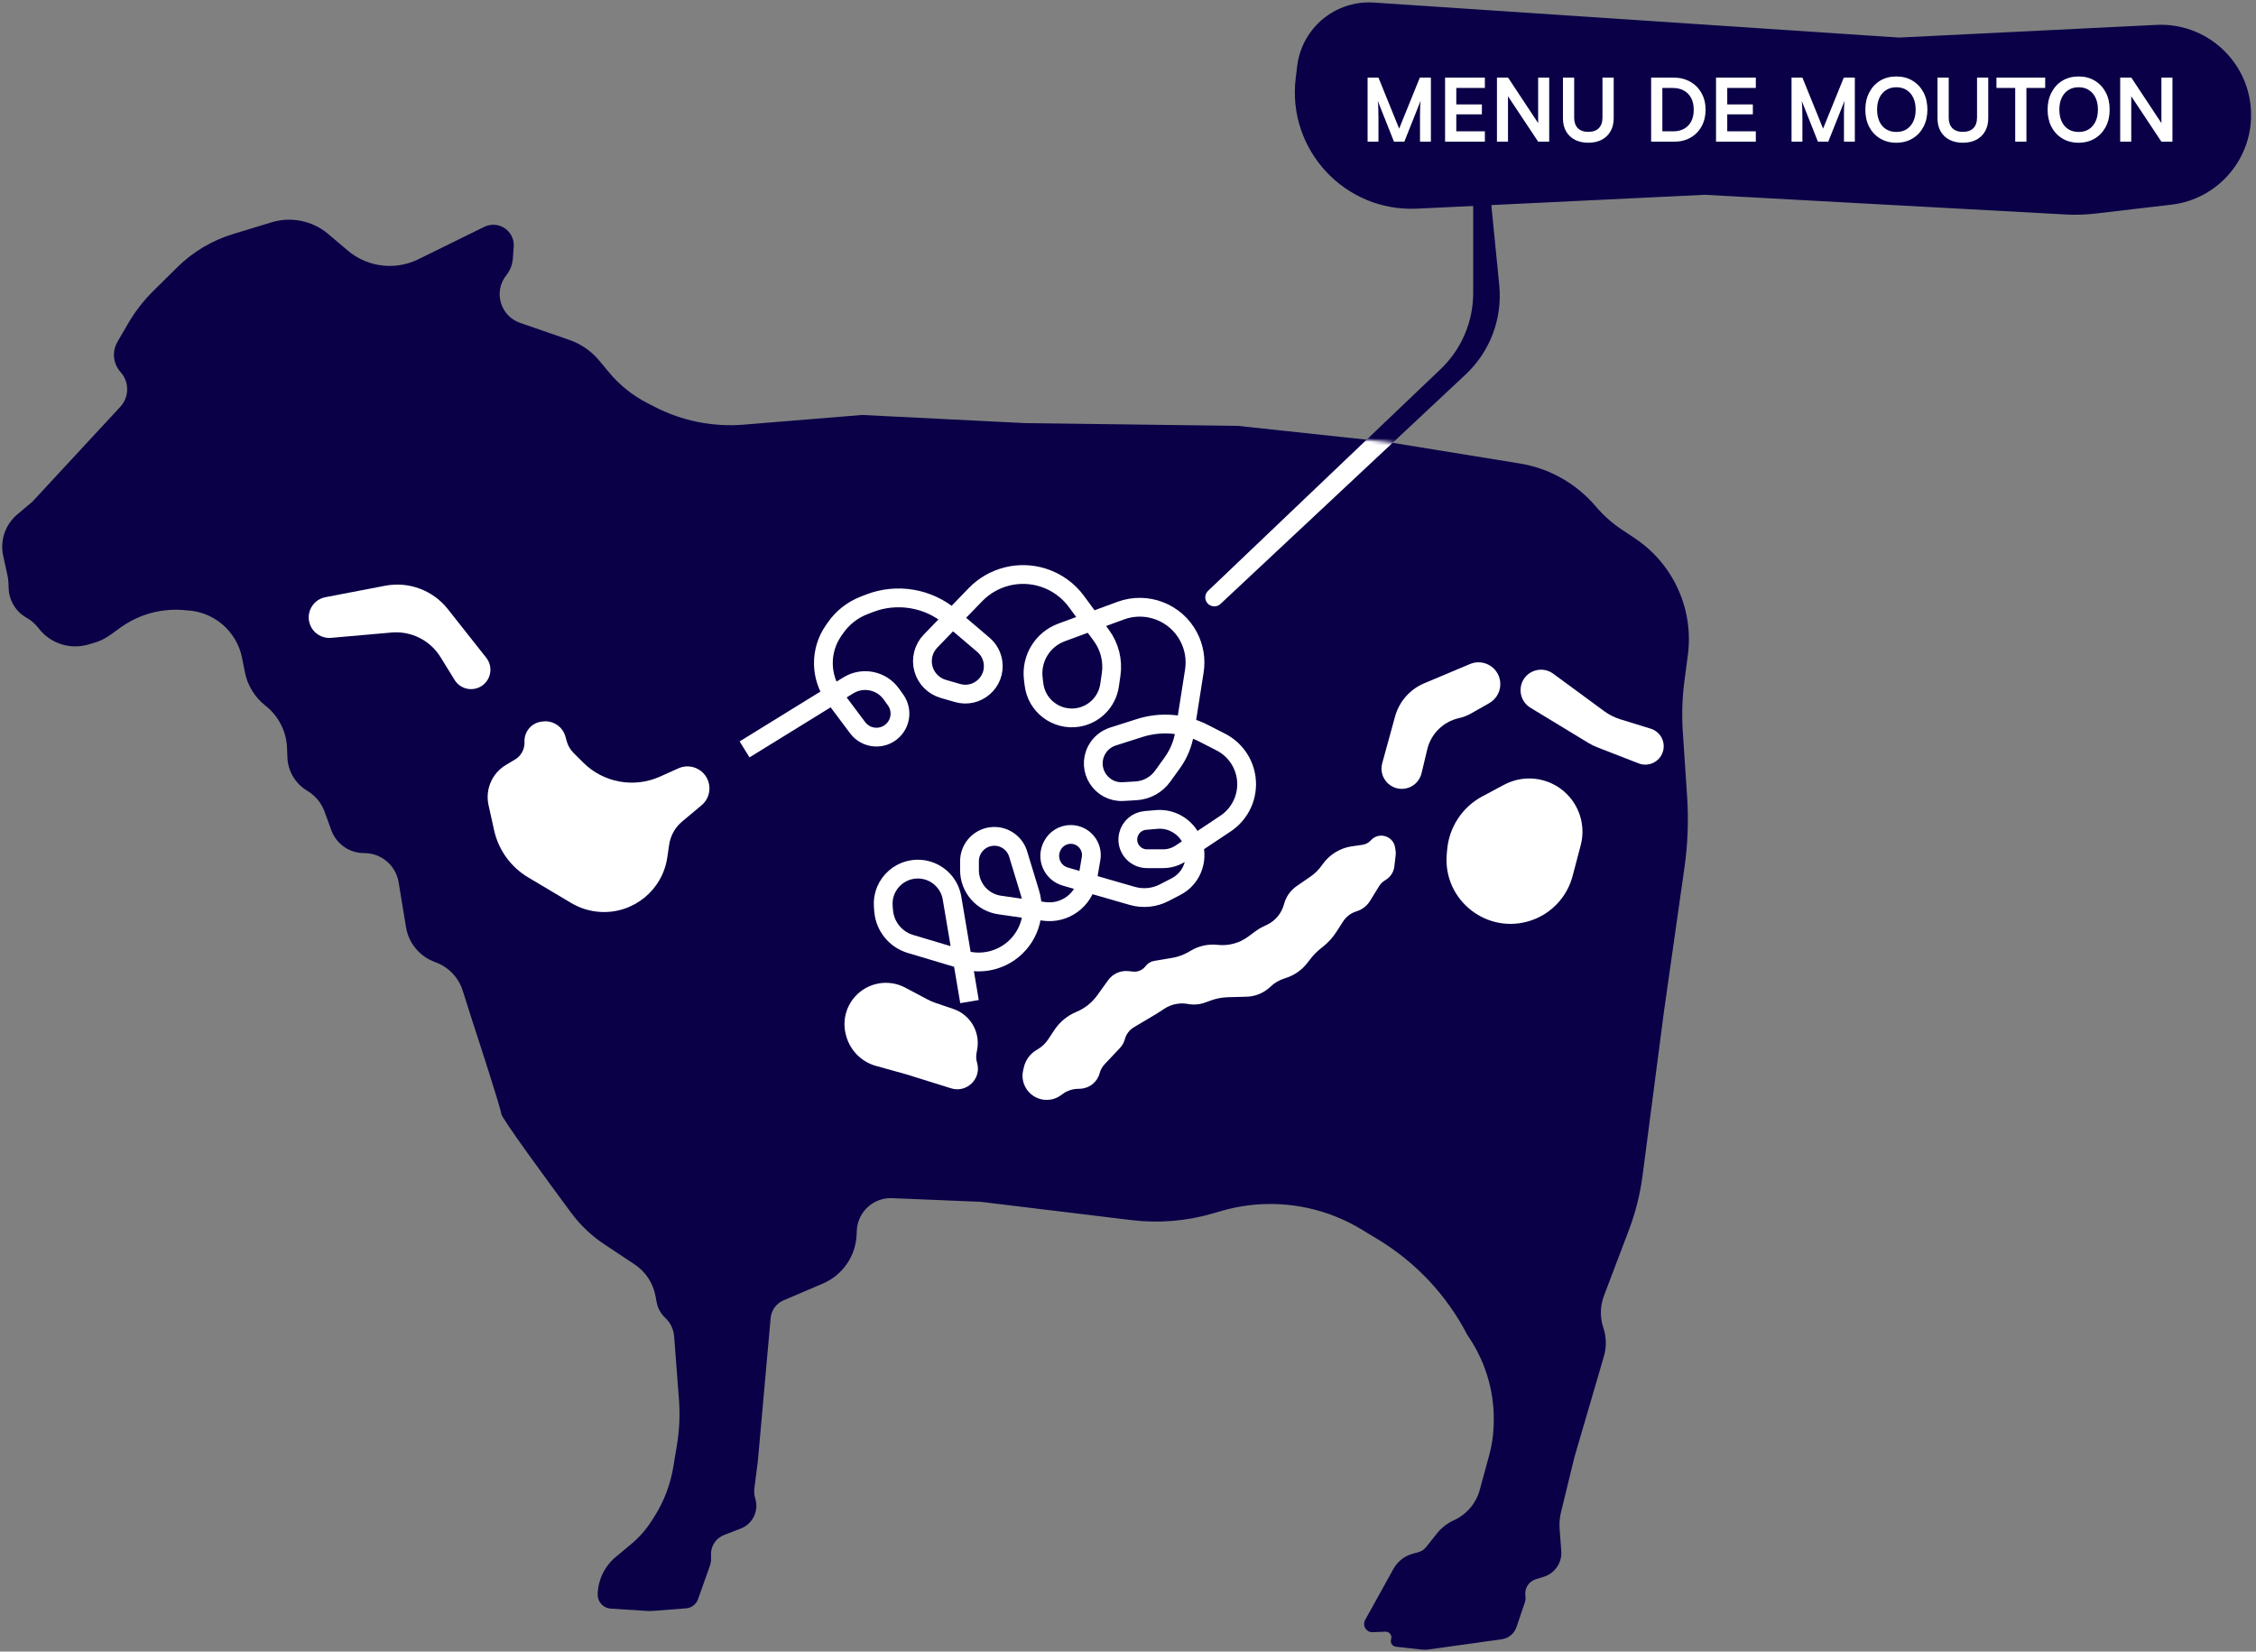
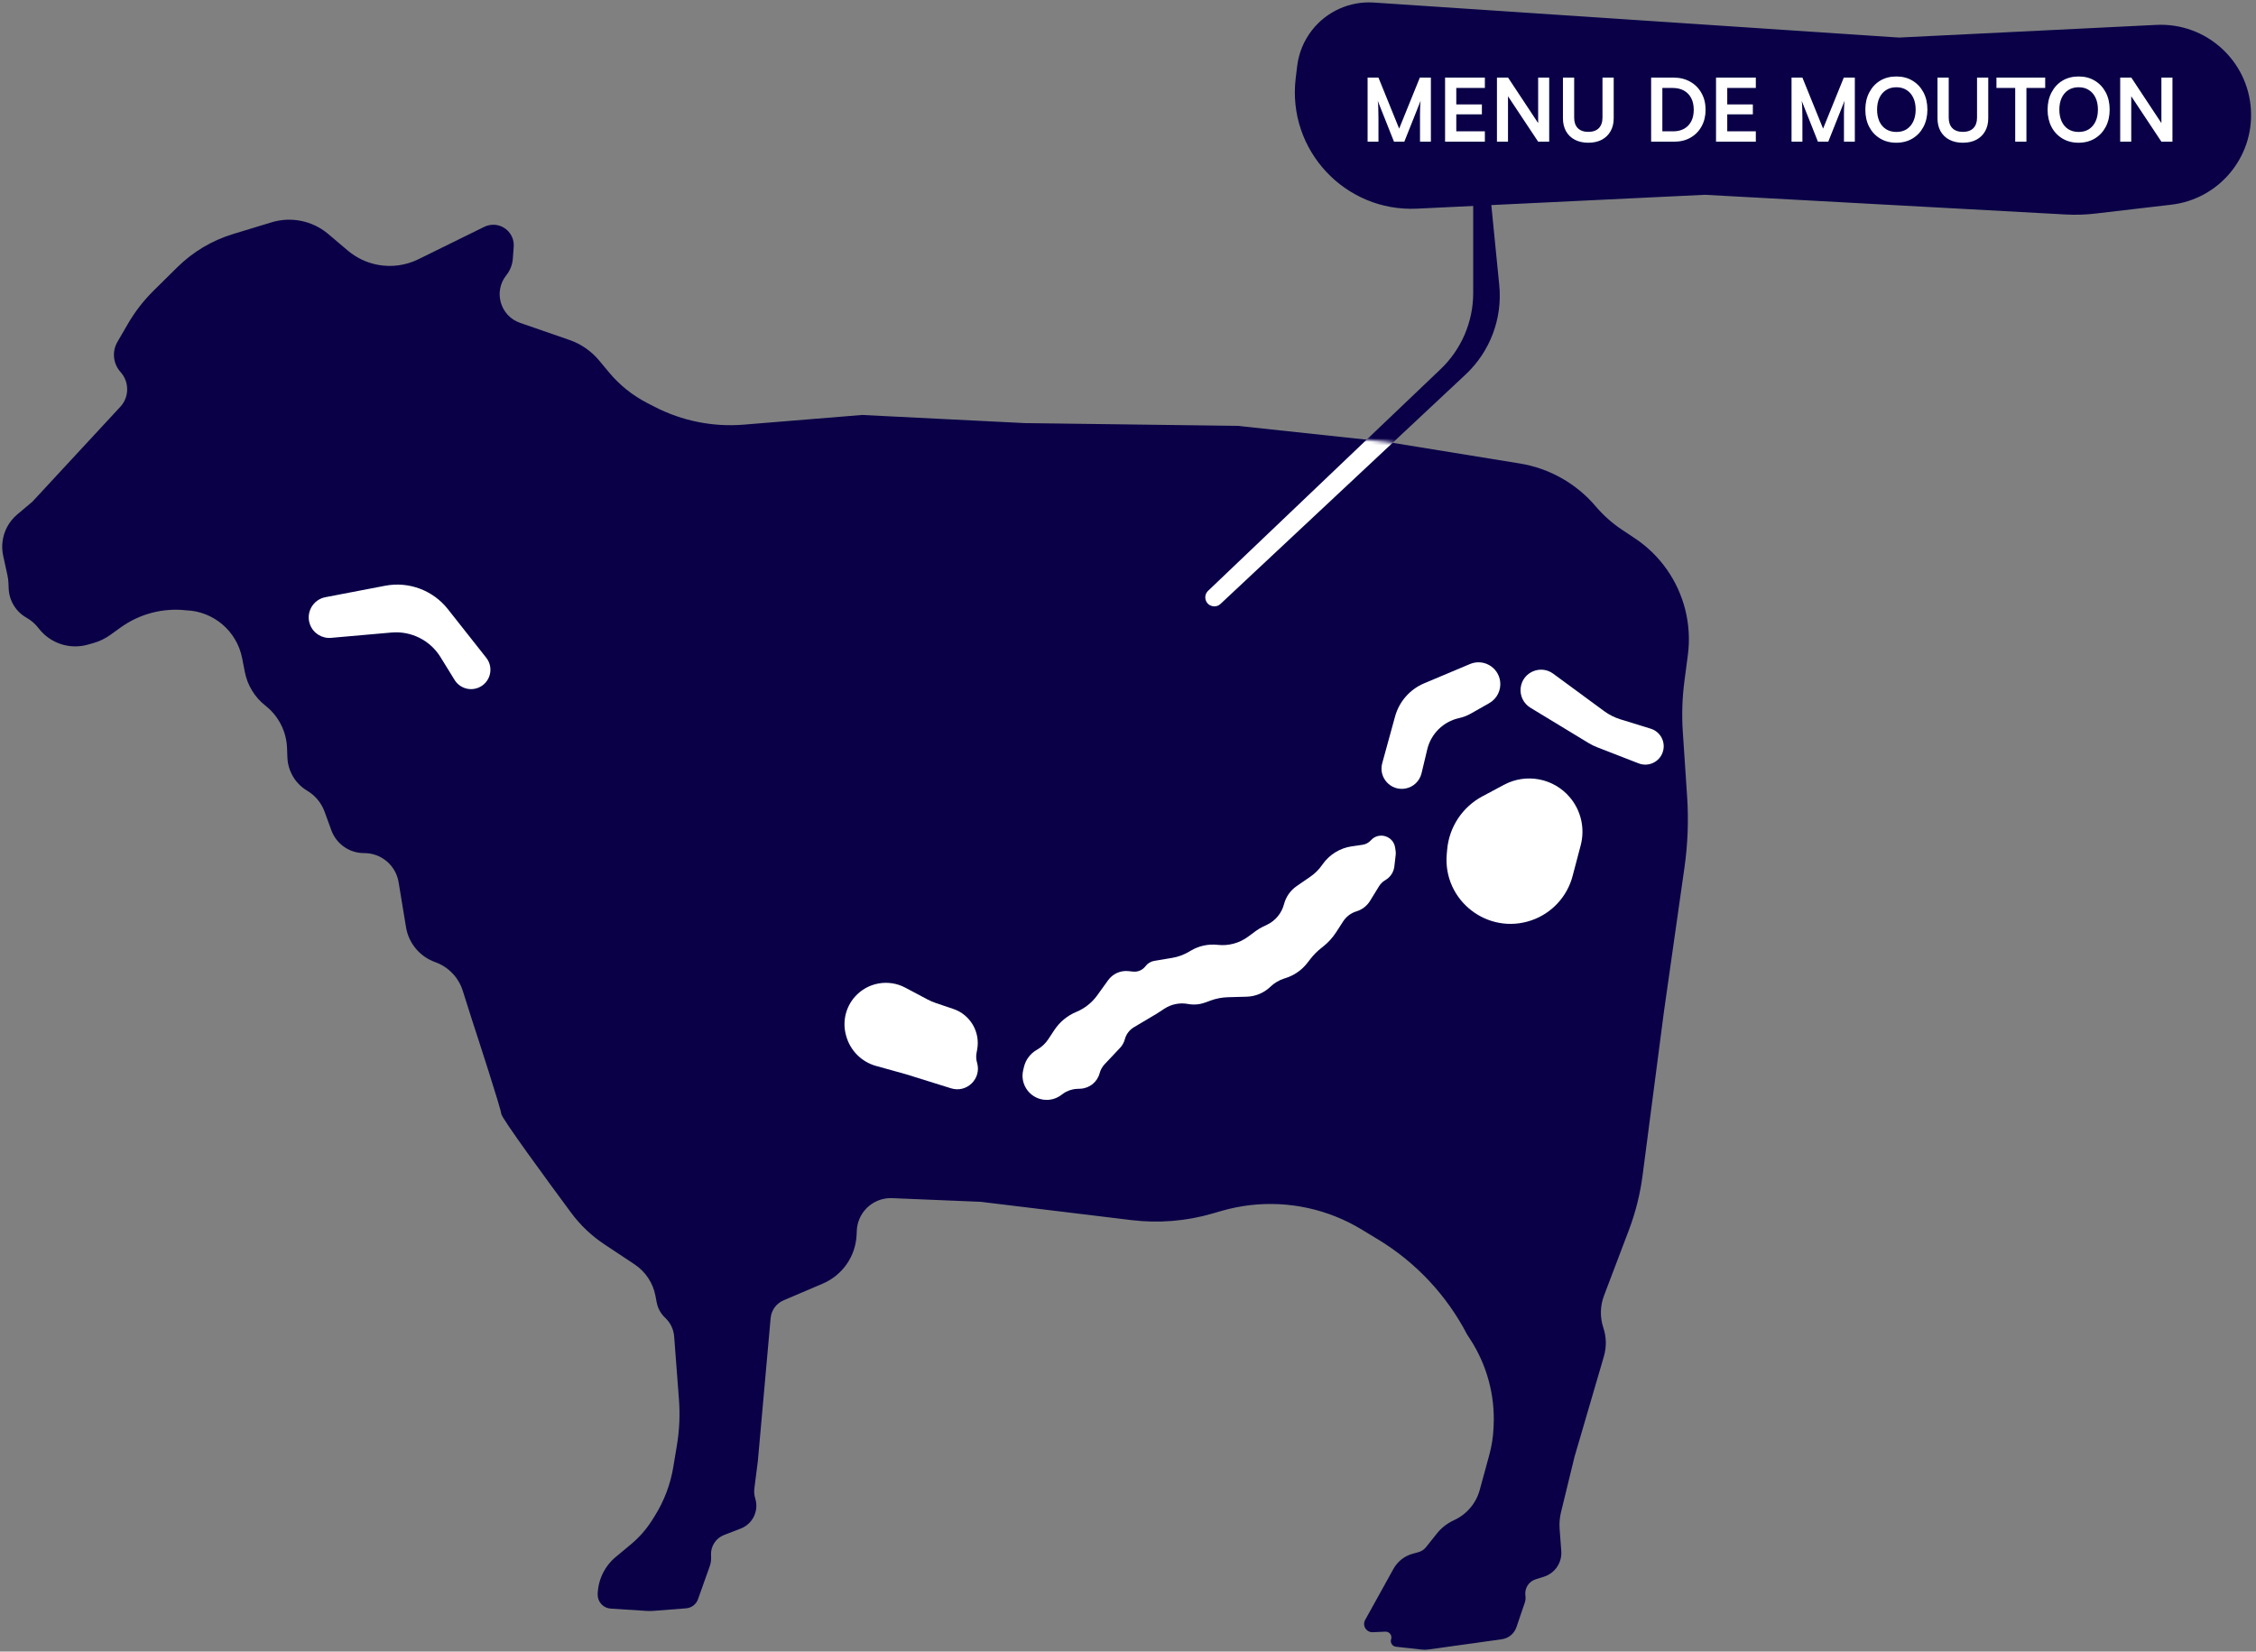
<svg xmlns="http://www.w3.org/2000/svg" width="661" height="484" viewBox="0 0 661 484" fill="none">
  <rect x="0" y="0" width="661" height="484" fill="#808080" stroke="none" />
  <path d="M494.317 233.411V233.411C494.78 240.364 494.519 247.346 493.537 254.245L487.529 296.451L481.27 344.457C480.552 349.96 479.196 355.36 477.227 360.549L469.961 379.702C468.816 382.721 468.751 386.042 469.775 389.103V389.103C470.679 391.803 470.737 394.714 469.942 397.448L469.328 399.561L461.329 426.898L457.36 443.189C456.975 444.77 456.841 446.402 456.962 448.024L457.448 454.545C457.701 457.93 455.587 461.044 452.347 462.058L449.955 462.807C447.904 463.449 446.625 465.487 446.938 467.613V467.613C447.039 468.298 446.976 468.998 446.753 469.654L444.34 476.765V476.765C443.711 478.696 442.036 480.099 440.025 480.38L418.53 483.38C417.881 483.471 417.224 483.48 416.572 483.408L409.013 482.571C407.948 482.453 407.259 481.387 407.59 480.367V480.367C407.955 479.245 407.087 478.103 405.908 478.154L402.198 478.314C401.753 478.333 401.312 478.229 400.922 478.013V478.013C399.752 477.365 399.33 475.89 399.981 474.721L401.334 472.288L408.277 459.756C409.492 457.564 411.543 455.957 413.963 455.303L415.577 454.867C416.478 454.624 417.275 454.092 417.847 453.354V453.354L420.972 449.431C422.319 447.741 424.045 446.392 426.012 445.494V445.494C429.72 443.802 432.485 440.55 433.558 436.617L436.351 426.39C437.051 423.825 437.468 421.191 437.594 418.536L437.628 417.829C438.055 408.839 435.638 399.944 430.721 392.407L429.882 391.121V391.121C423.907 379.602 414.875 369.95 403.777 363.224L398.925 360.283C396.523 358.828 394.007 357.571 391.401 356.526V356.526C380.719 352.242 368.909 351.658 357.857 354.867L355.243 355.626C347.546 357.862 339.476 358.516 331.519 357.551L287.326 352.189L261.402 351.117C257.243 350.945 253.416 353.376 251.804 357.214V357.214C251.344 358.307 251.084 359.474 251.035 360.659L250.987 361.806C250.725 368.103 246.866 373.688 241.069 376.16L229.577 381.061C227.449 381.968 225.994 383.973 225.79 386.278V386.278L222.048 428.145L221.031 436.154C220.903 437.163 220.992 438.189 221.292 439.162V439.162C222.399 442.753 220.539 446.588 217.034 447.942L212.14 449.832V449.832C209.767 450.755 208.236 453.077 208.325 455.622L208.351 456.378C208.382 457.265 208.245 458.15 207.947 458.987L204.508 468.656V468.656C203.972 470.152 202.608 471.194 201.024 471.317L191.537 472.057C190.816 472.113 190.092 472.118 189.37 472.072L178.924 471.397C176.782 471.258 175.116 469.481 175.116 467.335V467.335V467.335C175.186 463.048 177.121 459.005 180.415 456.262L184.877 452.547V452.547C187.307 450.529 189.401 448.137 191.078 445.46L191.861 444.211C194.59 439.855 196.428 435.002 197.27 429.932L198.339 423.496C199.073 419.077 199.272 414.586 198.932 410.119L197.525 391.642C197.367 389.561 196.432 387.616 194.906 386.192V386.192C193.611 384.984 192.735 383.394 192.407 381.654L192.046 379.744C191.333 375.968 189.125 372.64 185.924 370.516L177.108 364.666C173.338 362.164 170.033 359.041 167.342 355.402C160.373 345.977 146.889 327.59 146.862 326.393C146.795 324.954 139.832 303.592 138.606 299.838C138.481 299.457 138.361 299.085 138.24 298.704L135.743 290.837L135.579 290.318C134.342 286.414 131.349 283.315 127.492 281.941V281.941C123.006 280.343 119.741 276.435 118.967 271.737L116.79 258.528C115.977 253.591 111.698 249.977 106.695 250V250C102.395 250.02 98.546 247.337 97.077 243.296L95.105 237.873C94.167 235.296 92.367 233.123 90.009 231.723V231.723C86.54 229.664 84.355 225.985 84.206 221.955L84.105 219.222C83.925 214.351 81.609 209.805 77.774 206.797V206.797C74.645 204.342 72.503 200.844 71.739 196.941L70.944 192.874C69.395 184.957 62.601 179.148 54.539 178.847V178.847V178.847C47.715 178.091 40.852 179.899 35.285 183.919L32.373 186.023C30.846 187.126 29.137 187.95 27.323 188.46L25.693 188.918C20.433 190.395 14.801 188.555 11.428 184.257L11.203 183.971C10.259 182.768 9.087 181.763 7.755 181.012V181.012V181.012C4.652 179.255 2.679 176.018 2.54 172.456L2.479 170.898C2.449 170.132 2.352 169.37 2.188 168.62L0.929 162.845C0.638 161.511 0.57 160.138 0.729 158.782V158.782C1.094 155.666 2.632 152.806 5.03 150.784L9.479 147.033L35.25 119.213C37.904 116.348 37.935 111.933 35.322 109.032V109.032C33.129 106.596 32.759 103.024 34.405 100.189L37.44 94.964V94.964C39.51 91.384 42.05 88.097 44.992 85.191L51.939 78.327C56.515 73.805 62.121 70.464 68.275 68.59L79.564 65.152C85.248 63.421 91.421 64.653 96.004 68.434V68.434L101.894 73.423C104.476 75.611 107.596 77.069 110.93 77.649V77.649C114.894 78.338 118.974 77.752 122.584 75.975L141.872 66.483C142.407 66.22 142.978 66.038 143.566 65.942V65.942C147.399 65.323 150.804 68.448 150.516 72.32L150.256 75.815C150.124 77.58 149.458 79.269 148.352 80.651V80.651C144.519 85.438 146.564 92.597 152.358 94.605L166.849 99.626C170.241 100.801 173.247 102.881 175.543 105.64L178.438 109.12C181.524 112.83 185.327 115.881 189.618 118.09L191.856 119.242C199.885 123.376 208.912 125.177 217.912 124.441L252.614 121.604L300.242 123.989L362.622 124.796L406.105 129.456L445.283 135.822C453.959 137.232 461.848 141.686 467.538 148.386V148.386C469.772 151.018 472.365 153.324 475.239 155.237L478.993 157.735C486.351 162.63 491.619 170.093 493.77 178.665V178.665C494.859 183.003 495.118 187.509 494.535 191.944L493.534 199.552C492.883 204.499 492.723 209.499 493.055 214.477L494.317 233.411Z" fill="#090047" />
  <path d="M306.676 322.32C302.091 322.32 298.716 318.027 299.798 313.572L300.027 312.63C300.517 310.611 301.789 308.869 303.563 307.787L304.154 307.427C305.347 306.699 306.366 305.716 307.137 304.549L308.915 301.858C310.485 299.481 312.729 297.628 315.36 296.536V296.536C317.807 295.52 319.924 293.845 321.473 291.696L324.687 287.238C326.045 285.356 328.306 284.343 330.614 284.584L331.982 284.727C333.394 284.875 334.78 284.271 335.634 283.137V283.137C336.258 282.308 337.177 281.751 338.2 281.58L343.404 280.713C345.168 280.419 346.862 279.8 348.4 278.888L348.926 278.576C351.289 277.174 354.045 276.582 356.776 276.889V276.889C359.944 277.245 363.129 276.389 365.692 274.493L367.957 272.818C368.582 272.355 369.249 271.952 369.95 271.614L371.275 270.975C373.723 269.794 375.529 267.597 376.212 264.966V264.966C376.772 262.813 378.088 260.933 379.92 259.671L383.931 256.909C385.248 256.001 386.395 254.868 387.318 253.561L387.537 253.252C389.551 250.4 392.651 248.504 396.107 248.009L399.202 247.565C400.153 247.429 401.025 246.962 401.667 246.247V246.247C403.972 243.679 408.224 244.94 408.757 248.349L408.907 249.31C408.971 249.716 408.979 250.13 408.932 250.538L408.541 253.903C408.347 255.577 407.373 257.062 405.914 257.906V257.906C405.148 258.35 404.504 258.977 404.041 259.732L401.423 263.993C400.514 265.472 399.097 266.567 397.437 267.072V267.072C395.831 267.561 394.449 268.603 393.538 270.013L391.485 273.19C390.45 274.791 389.16 276.212 387.665 277.396L387.046 277.887C385.91 278.786 384.886 279.819 383.996 280.962L383.002 282.238C381.415 284.278 379.25 285.793 376.789 286.585L376.259 286.756C374.746 287.244 373.365 288.069 372.219 289.17V289.17C370.341 290.974 367.858 292.013 365.255 292.084L359.791 292.233C358.069 292.28 356.366 292.604 354.747 293.192L353.053 293.807C351.462 294.384 349.746 294.525 348.082 294.214V294.214C345.686 293.765 343.209 294.259 341.168 295.592L338.954 297.037L332.238 301.028C330.922 301.81 329.965 303.077 329.573 304.557V304.557C329.324 305.498 328.844 306.362 328.177 307.07L323.654 311.869C322.955 312.611 322.453 313.515 322.192 314.5V314.5C321.511 317.08 319.236 318.919 316.571 319.045L315.522 319.094C314.052 319.164 312.634 319.662 311.443 320.527L310.836 320.968C309.627 321.846 308.17 322.32 306.676 322.32V322.32Z" fill="white" />
  <path d="M411.816 231.074C407.499 231.882 403.826 227.891 404.989 223.656L408.747 209.972C409.951 205.587 413.101 201.998 417.292 200.235L430.713 194.59C434.589 192.96 438.957 195.449 439.53 199.616V199.616C439.886 202.208 438.627 204.756 436.352 206.048L430.951 209.116C429.878 209.726 428.718 210.171 427.512 210.436V210.436C422.903 211.448 419.278 215.007 418.181 219.597L416.505 226.612C415.959 228.895 414.122 230.643 411.816 231.074V231.074Z" fill="white" />
  <path d="M455.08 197.42C451.385 194.704 446.131 196.962 445.56 201.512V201.512C445.264 203.863 446.378 206.168 448.403 207.397L465.438 217.74C466.244 218.229 467.092 218.648 467.972 218.989L480.125 223.709C483.28 224.934 486.769 222.981 487.373 219.651V219.651C487.86 216.97 486.268 214.348 483.664 213.544L474.755 210.791C473.057 210.267 471.46 209.462 470.029 208.41L455.08 197.42Z" fill="white" />
  <path d="M459.933 233.621C455.179 228.035 447.175 226.514 440.703 229.967L434.333 233.366C428.488 236.485 424.609 242.34 424.017 248.938L423.897 250.266C422.678 263.851 435.89 274.163 448.772 269.682V269.682C454.673 267.629 459.166 262.776 460.76 256.735L463.139 247.717C464.442 242.777 463.245 237.512 459.933 233.621V233.621Z" fill="white" />
  <path d="M279.316 295.666C284.274 297.338 287.252 302.395 286.312 307.542L286.119 308.599C285.947 309.538 286 310.504 286.273 311.419V311.419C287.66 316.065 283.296 320.376 278.668 318.931L265.419 314.798L256.694 312.375C252.433 311.192 249.106 307.858 247.933 303.594L247.868 303.357C246.777 299.394 247.769 295.147 250.502 292.077V292.077C254.218 287.902 260.307 286.809 265.243 289.429L271.738 292.876C272.539 293.301 273.374 293.661 274.233 293.951L279.316 295.666Z" fill="white" />
-   <path d="M198.778 225.157C200.398 224.429 202.246 224.402 203.886 225.082V225.082C208.36 226.935 209.27 232.875 205.556 235.982L199.863 240.745C197.798 242.473 196.442 244.901 196.055 247.566L195.525 251.216C194.129 260.827 185.625 267.782 175.927 267.241V267.241C172.912 267.073 169.981 266.179 167.385 264.635L154.748 257.116C149.669 254.095 146.063 249.11 144.782 243.34L143.142 235.949C142.121 231.344 144.164 226.603 148.212 224.184L150.897 222.579C152.705 221.499 153.773 219.511 153.675 217.407V217.407C153.537 214.427 155.714 211.842 158.674 211.47L159.028 211.426C162.031 211.049 164.856 212.93 165.667 215.845L166.053 217.232C166.414 218.528 167.105 219.709 168.059 220.658L170.9 223.485C176.821 229.375 185.761 231.004 193.379 227.582L198.778 225.157Z" fill="white" />
-   <path d="M284.06 293.515L278.936 263.161C278.26 259.158 275.266 255.942 271.322 254.983V254.983C264.579 253.343 258.213 258.799 258.803 265.714L258.909 266.967C259.295 271.495 262.411 275.326 266.765 276.626L282.245 281.249C286.845 282.623 291.821 281.818 295.753 279.064V279.064C301.32 275.164 303.747 268.127 301.769 261.624L298.309 250.255C297.267 246.83 293.889 244.67 290.342 245.162V245.162C286.741 245.661 284.06 248.74 284.06 252.375V255.009C284.06 260.134 287.827 264.481 292.901 265.21L305.848 267.07C311.92 267.942 317.583 263.822 318.622 257.777L319.684 251.605C320.32 247.907 317.473 244.529 313.721 244.529V244.529C311.479 244.529 309.421 245.769 308.373 247.751L308.303 247.882C306.436 251.414 308.286 255.769 312.124 256.877L331.738 262.535C334.864 263.437 338.216 263.106 341.106 261.61L344.528 259.838C351.614 256.169 352.079 246.192 345.418 241.797V241.797C343.498 240.529 341.193 239.941 338.901 240.141L335.578 240.43C333.15 240.642 331.136 242.395 330.59 244.77V244.77C329.782 248.29 332.455 251.647 336.067 251.647H340.779C342.628 251.647 344.436 251.1 345.975 250.075L359.08 241.345C363.473 238.419 365.823 233.252 365.142 228.018V228.018C364.552 223.492 361.772 219.546 357.709 217.467L352.654 214.881C346.864 211.919 340.137 211.364 333.94 213.339L326.094 215.838C324.035 216.494 322.315 217.93 321.302 219.838V219.838C318.277 225.533 322.646 232.345 329.084 231.971L332.841 231.752C335.965 231.571 338.842 229.99 340.669 227.448L343.482 223.537C345.354 220.933 346.59 217.926 347.088 214.757L349.936 196.657C350.478 193.217 349.895 189.694 348.275 186.611V186.611C344.496 179.418 335.969 176.141 328.345 178.952L311.027 185.338C305.477 187.384 302.053 192.969 302.748 198.843L302.947 200.522C303.693 206.831 309.545 211.249 315.817 210.239V210.239C320.634 209.463 324.39 205.652 325.095 200.825L325.557 197.662C326.148 193.623 325.124 189.515 322.707 186.225L315.405 176.284C312.968 172.965 309.539 170.508 305.614 169.265V169.265C298.591 167.042 290.914 168.984 285.792 174.279L272.641 187.876C270.555 190.034 269.768 193.135 270.574 196.026V196.026C271.362 198.85 273.556 201.064 276.373 201.878L280.555 203.085C286.257 204.731 291.764 199.961 290.948 194.083V194.083C290.671 192.092 289.673 190.272 288.142 188.969L278.611 180.854C271.959 175.191 262.729 173.653 254.6 176.853L253.028 177.472C249.719 178.775 246.868 181.026 244.832 183.942L244.244 184.784C240.129 190.678 240.263 198.548 244.574 204.3L251.289 213.258C253.794 216.599 258.672 216.96 261.642 214.024V214.024C264.05 211.643 264.369 207.863 262.394 205.112L261.141 203.365C258.26 199.352 252.766 198.252 248.562 200.847L218.158 219.613" stroke="white" stroke-width="5.504" stroke-linejoin="bevel" />
  <path d="M133.191 199.253C134.611 201.555 137.458 202.534 139.993 201.593V201.593C143.603 200.254 144.858 195.784 142.473 192.761L131.222 178.503C126.853 172.965 119.763 170.323 112.835 171.652L95.343 175.007C91.679 175.71 89.529 179.541 90.838 183.034V183.034C91.787 185.569 94.31 187.158 97.006 186.921L114.722 185.361C120.477 184.854 126.026 187.639 129.059 192.556L133.191 199.253Z" fill="white" />
  <path d="M429.42 109.744L357.597 176.982C356.19 178.299 353.892 177.717 353.282 175.888C352.958 174.917 353.225 173.845 353.966 173.139L422.088 108.184C428.191 102.366 431.644 94.303 431.644 85.871V57.562C431.644 56.169 432.772 55.041 434.164 55.041C435.46 55.041 436.544 56.023 436.672 57.312L439.275 83.538C440.247 93.331 436.604 103.018 429.42 109.744Z" fill="#090047" />
  <mask id="mask0_1518_260" style="mask-type:alpha" maskUnits="userSpaceOnUse" x="0" y="64" width="495" height="420">
    <path d="M494.317 233.411V233.411C494.78 240.364 494.519 247.346 493.537 254.245L487.529 296.451L481.27 344.457C480.552 349.96 479.196 355.36 477.227 360.549L469.961 379.702C468.816 382.721 468.751 386.042 469.775 389.103V389.103C470.679 391.803 470.737 394.714 469.942 397.448L469.328 399.561L461.329 426.898L457.36 443.189C456.975 444.77 456.841 446.402 456.962 448.024L457.448 454.545C457.701 457.93 455.587 461.044 452.347 462.058L449.955 462.807C447.904 463.449 446.625 465.487 446.938 467.613V467.613C447.039 468.298 446.976 468.998 446.753 469.654L444.34 476.765V476.765C443.711 478.696 442.036 480.099 440.025 480.38L418.53 483.38C417.881 483.471 417.224 483.48 416.572 483.408L409.013 482.571C407.948 482.453 407.259 481.387 407.59 480.367V480.367C407.955 479.245 407.087 478.103 405.908 478.154L402.198 478.314C401.753 478.333 401.312 478.229 400.922 478.013V478.013C399.752 477.365 399.33 475.89 399.981 474.721L401.334 472.288L408.277 459.756C409.492 457.564 411.543 455.957 413.963 455.303L415.577 454.867C416.478 454.624 417.275 454.092 417.847 453.354V453.354L420.972 449.431C422.319 447.741 424.045 446.392 426.012 445.494V445.494C429.72 443.802 432.485 440.55 433.558 436.617L436.351 426.39C437.051 423.825 437.468 421.191 437.594 418.536L437.628 417.829C438.055 408.839 435.638 399.944 430.721 392.407L429.882 391.121V391.121C423.907 379.602 414.875 369.95 403.777 363.224L398.925 360.283C396.523 358.828 394.007 357.571 391.401 356.526V356.526C380.719 352.242 368.909 351.658 357.857 354.867L355.243 355.626C347.546 357.862 339.476 358.516 331.519 357.551L287.326 352.189L261.402 351.117C257.243 350.945 253.416 353.376 251.804 357.214V357.214C251.344 358.307 251.084 359.474 251.035 360.659L250.987 361.806C250.725 368.103 246.866 373.688 241.069 376.16L229.577 381.061C227.449 381.968 225.994 383.973 225.79 386.278V386.278L222.048 428.145L221.031 436.154C220.903 437.163 220.992 438.189 221.292 439.162V439.162C222.399 442.753 220.539 446.588 217.034 447.942L212.14 449.832V449.832C209.767 450.755 208.236 453.077 208.325 455.622L208.351 456.378C208.382 457.265 208.245 458.15 207.947 458.987L204.508 468.656V468.656C203.972 470.152 202.608 471.194 201.024 471.317L191.537 472.057C190.816 472.113 190.092 472.118 189.37 472.072L178.924 471.397C176.782 471.258 175.116 469.481 175.116 467.335V467.335V467.335C175.186 463.048 177.121 459.005 180.415 456.262L184.877 452.547V452.547C187.307 450.529 189.401 448.137 191.078 445.46L191.861 444.211C194.59 439.855 196.428 435.002 197.27 429.932L198.339 423.496C199.073 419.077 199.272 414.586 198.932 410.119L197.525 391.642C197.367 389.561 196.432 387.616 194.906 386.192V386.192C193.611 384.984 192.735 383.394 192.407 381.654L192.046 379.744C191.333 375.968 189.125 372.64 185.924 370.516L177.108 364.666C173.338 362.164 170.033 359.041 167.342 355.402C160.373 345.977 146.889 327.59 146.862 326.393C146.795 324.954 139.832 303.592 138.606 299.838C138.481 299.457 138.361 299.085 138.24 298.704L135.743 290.837L135.579 290.318C134.342 286.414 131.349 283.315 127.492 281.941V281.941C123.006 280.343 119.741 276.435 118.967 271.737L116.79 258.528C115.977 253.591 111.698 249.977 106.695 250V250C102.395 250.02 98.546 247.337 97.077 243.296L95.105 237.873C94.167 235.296 92.367 233.123 90.009 231.723V231.723C86.54 229.664 84.355 225.985 84.206 221.955L84.105 219.222C83.925 214.351 81.609 209.805 77.774 206.797V206.797C74.645 204.342 72.503 200.844 71.739 196.941L70.944 192.874C69.395 184.957 62.601 179.148 54.539 178.847V178.847V178.847C47.715 178.091 40.852 179.899 35.285 183.919L32.373 186.023C30.846 187.126 29.137 187.95 27.323 188.46L25.693 188.918C20.433 190.395 14.801 188.555 11.428 184.257L11.203 183.971C10.259 182.768 9.087 181.763 7.755 181.012V181.012V181.012C4.652 179.255 2.679 176.018 2.54 172.456L2.479 170.898C2.449 170.132 2.352 169.37 2.188 168.62L0.929 162.845C0.638 161.511 0.57 160.138 0.729 158.782V158.782C1.094 155.666 2.632 152.806 5.03 150.784L9.479 147.033L35.25 119.213C37.904 116.348 37.935 111.933 35.322 109.032V109.032C33.129 106.596 32.759 103.024 34.405 100.189L37.44 94.964V94.964C39.51 91.384 42.05 88.097 44.992 85.191L51.939 78.327C56.515 73.805 62.121 70.464 68.275 68.59L79.564 65.152C85.248 63.421 91.421 64.653 96.004 68.434V68.434L101.894 73.423C104.476 75.611 107.596 77.069 110.93 77.649V77.649C114.894 78.338 118.974 77.752 122.584 75.975L141.872 66.483C142.407 66.22 142.978 66.038 143.566 65.942V65.942C147.399 65.323 150.804 68.448 150.516 72.32L150.256 75.815C150.124 77.58 149.458 79.269 148.352 80.651V80.651C144.519 85.438 146.564 92.597 152.358 94.605L166.849 99.626C170.241 100.801 173.247 102.881 175.543 105.64L178.438 109.12C181.524 112.83 185.327 115.881 189.618 118.09L191.856 119.242C199.885 123.376 208.912 125.177 217.912 124.441L252.614 121.604L300.242 123.989L362.622 124.796L406.105 129.456L445.283 135.822C453.959 137.232 461.848 141.686 467.538 148.386V148.386C469.772 151.018 472.365 153.324 475.239 155.237L478.993 157.735C486.351 162.63 491.619 170.093 493.77 178.665V178.665C494.859 183.003 495.118 187.509 494.535 191.944L493.534 199.552C492.883 204.499 492.723 209.499 493.055 214.477L494.317 233.411Z" fill="#090047" />
    <path d="M306.676 322.32C302.091 322.32 298.716 318.027 299.798 313.572L300.027 312.63C300.517 310.611 301.789 308.869 303.563 307.787L304.154 307.427C305.347 306.699 306.366 305.716 307.137 304.549L308.915 301.858C310.485 299.481 312.729 297.628 315.36 296.536V296.536C317.807 295.52 319.924 293.845 321.473 291.696L324.687 287.238C326.045 285.356 328.306 284.343 330.614 284.584L331.982 284.727C333.394 284.875 334.78 284.271 335.634 283.137V283.137C336.258 282.308 337.177 281.751 338.2 281.58L343.404 280.713C345.168 280.419 346.862 279.8 348.4 278.888L348.926 278.576C351.289 277.174 354.045 276.582 356.776 276.889V276.889C359.944 277.245 363.129 276.389 365.692 274.493L367.957 272.818C368.582 272.355 369.249 271.952 369.95 271.614L371.275 270.975C373.723 269.794 375.529 267.597 376.212 264.966V264.966C376.772 262.813 378.088 260.933 379.92 259.671L383.931 256.909C385.248 256.001 386.395 254.868 387.318 253.561L387.537 253.252C389.551 250.4 392.651 248.504 396.107 248.009L399.202 247.565C400.153 247.429 401.025 246.962 401.667 246.247V246.247C403.972 243.679 408.224 244.94 408.757 248.349L408.907 249.31C408.971 249.716 408.979 250.13 408.932 250.538L408.541 253.903C408.347 255.577 407.373 257.062 405.914 257.906V257.906C405.148 258.35 404.504 258.977 404.041 259.732L401.423 263.993C400.514 265.472 399.097 266.567 397.437 267.072V267.072C395.831 267.561 394.449 268.603 393.538 270.013L391.485 273.19C390.45 274.791 389.16 276.212 387.665 277.396L387.046 277.887C385.91 278.786 384.886 279.819 383.996 280.962L383.002 282.238C381.415 284.278 379.25 285.793 376.789 286.585L376.259 286.756C374.746 287.244 373.365 288.069 372.219 289.17V289.17C370.341 290.974 367.858 292.013 365.255 292.084L359.791 292.233C358.069 292.28 356.366 292.604 354.747 293.192L353.053 293.807C351.462 294.384 349.746 294.525 348.082 294.214V294.214C345.686 293.765 343.209 294.259 341.168 295.592L338.954 297.037L332.238 301.028C330.922 301.81 329.965 303.077 329.573 304.557V304.557C329.324 305.498 328.844 306.362 328.177 307.07L323.654 311.869C322.955 312.611 322.453 313.515 322.192 314.5V314.5C321.511 317.08 319.236 318.919 316.571 319.045L315.522 319.094C314.052 319.164 312.634 319.662 311.443 320.527L310.836 320.968C309.627 321.846 308.17 322.32 306.676 322.32V322.32Z" fill="white" />
    <path d="M411.816 231.074C407.499 231.882 403.826 227.891 404.989 223.656L408.747 209.972C409.951 205.587 413.101 201.998 417.292 200.235L430.713 194.59C434.589 192.96 438.957 195.449 439.53 199.616V199.616C439.886 202.208 438.627 204.756 436.352 206.048L430.951 209.116C429.878 209.726 428.718 210.171 427.512 210.436V210.436C422.903 211.448 419.278 215.007 418.181 219.597L416.505 226.612C415.959 228.895 414.122 230.643 411.816 231.074V231.074Z" fill="white" />
    <path d="M455.08 197.42C451.385 194.704 446.131 196.962 445.56 201.512V201.512C445.264 203.863 446.378 206.168 448.403 207.397L465.438 217.74C466.244 218.229 467.092 218.648 467.972 218.989L480.125 223.709C483.28 224.934 486.769 222.981 487.373 219.651V219.651C487.86 216.97 486.268 214.348 483.664 213.544L474.755 210.791C473.057 210.267 471.46 209.462 470.029 208.41L455.08 197.42Z" fill="white" />
    <path d="M459.933 233.621C455.179 228.035 447.175 226.514 440.703 229.967L434.333 233.366C428.488 236.485 424.609 242.34 424.017 248.938L423.897 250.266C422.678 263.851 435.89 274.163 448.772 269.682V269.682C454.673 267.629 459.166 262.776 460.76 256.735L463.139 247.717C464.442 242.777 463.245 237.512 459.933 233.621V233.621Z" fill="white" />
    <path d="M279.316 295.666C284.274 297.338 287.252 302.395 286.312 307.542L286.119 308.599C285.947 309.538 286 310.504 286.273 311.419V311.419C287.66 316.065 283.296 320.376 278.668 318.931L265.419 314.798L256.694 312.375C252.433 311.192 249.106 307.858 247.933 303.594L247.868 303.357C246.777 299.394 247.769 295.147 250.502 292.077V292.077C254.218 287.902 260.307 286.809 265.243 289.429L271.738 292.876C272.539 293.301 273.374 293.661 274.233 293.951L279.316 295.666Z" fill="white" />
    <path d="M198.778 225.157C200.398 224.429 202.246 224.402 203.886 225.082V225.082C208.36 226.935 209.27 232.875 205.556 235.982L199.863 240.745C197.798 242.473 196.442 244.901 196.055 247.566L195.525 251.216C194.129 260.827 185.625 267.782 175.927 267.241V267.241C172.912 267.073 169.981 266.179 167.385 264.635L154.748 257.116C149.669 254.095 146.063 249.11 144.782 243.34L143.142 235.949C142.121 231.344 144.164 226.603 148.212 224.184L150.897 222.579C152.705 221.499 153.773 219.511 153.675 217.407V217.407C153.537 214.427 155.714 211.842 158.674 211.47L159.028 211.426C162.031 211.049 164.856 212.93 165.667 215.845L166.053 217.232C166.414 218.528 167.105 219.709 168.059 220.658L170.9 223.485C176.821 229.375 185.761 231.004 193.379 227.582L198.778 225.157Z" fill="white" />
    <path fill-rule="evenodd" clip-rule="evenodd" d="M283.814 172.366C289.661 166.32 298.426 164.103 306.444 166.642C310.926 168.06 314.84 170.866 317.623 174.654L320.697 178.839L327.393 176.37C336.313 173.081 346.29 176.915 350.712 185.331C352.607 188.938 353.288 193.06 352.655 197.085L350.472 210.959C351.643 211.369 352.791 211.86 353.908 212.431L358.962 215.017C363.832 217.508 367.164 222.238 367.871 227.662C368.688 233.936 365.871 240.128 360.606 243.636L352.781 248.848C353.451 254.038 351.088 259.541 345.793 262.282L342.371 264.054C338.856 265.874 334.778 266.277 330.975 265.179L320.109 262.045C317.493 267.399 311.645 270.683 305.456 269.794L304.865 269.709C303.973 274.302 301.348 278.505 297.332 281.318C293.804 283.789 289.562 284.925 285.347 284.606L286.774 293.057L281.347 293.973L279.547 283.316L265.977 279.263C260.54 277.639 256.649 272.855 256.167 267.201L256.06 265.948C255.312 257.159 263.402 250.225 271.972 252.309C276.985 253.528 280.791 257.616 281.65 262.703L284.391 278.939C287.786 279.566 291.314 278.813 294.174 276.81C296.916 274.889 298.734 272.046 299.407 268.925L292.509 267.934C286.081 267.01 281.308 261.503 281.308 255.009V252.375C281.308 247.366 285.003 243.124 289.964 242.436C294.851 241.759 299.506 244.734 300.942 249.454L304.402 260.823C304.739 261.934 304.968 263.057 305.092 264.181L306.239 264.346C309.667 264.838 312.924 263.228 314.684 260.479L311.361 259.521C305.846 257.93 303.187 251.671 305.87 246.596L305.94 246.464C307.464 243.581 310.459 241.777 313.721 241.777C319.179 241.777 323.321 246.692 322.396 252.071L321.593 256.744L332.501 259.891C334.95 260.598 337.577 260.338 339.84 259.166L343.262 257.394C345.298 256.34 346.594 254.569 347.12 252.609C345.215 253.778 343.02 254.399 340.779 254.399H336.067C330.687 254.399 326.704 249.397 327.908 244.154C328.721 240.616 331.722 238.004 335.339 237.689L338.661 237.399C341.576 237.145 344.499 237.893 346.934 239.5C348.596 240.597 349.908 241.971 350.872 243.506L357.555 239.055C361.075 236.709 362.959 232.568 362.413 228.373C361.94 224.746 359.712 221.583 356.455 219.917L351.401 217.331C350.799 217.023 350.185 216.744 349.562 216.495C348.888 219.607 347.58 222.552 345.716 225.144L342.904 229.055C340.592 232.27 336.953 234.27 333 234.5L329.243 234.718C320.663 235.217 314.84 226.138 318.871 218.548C320.222 216.004 322.515 214.09 325.259 213.216L333.104 210.717C337.014 209.471 341.112 209.131 345.103 209.671L347.218 196.229C347.667 193.374 347.184 190.45 345.839 187.891C342.702 181.921 335.625 179.201 329.297 181.535L324.088 183.455L324.925 184.596C327.77 188.469 328.975 193.306 328.281 198.06L327.818 201.223C326.939 207.239 322.258 211.989 316.255 212.956C308.437 214.215 301.144 208.709 300.214 200.845L300.015 199.167C299.171 192.029 303.33 185.242 310.074 182.756L315.323 180.821L313.187 177.913C311.095 175.065 308.152 172.955 304.783 171.889C298.755 169.981 292.166 171.647 287.77 176.192L283.078 181.043L289.926 186.874C291.971 188.614 293.304 191.045 293.673 193.705C294.763 201.556 287.407 207.928 279.792 205.729L275.609 204.522C271.876 203.444 268.967 200.508 267.923 196.765C266.855 192.934 267.897 188.823 270.663 185.963L274.953 181.528C269.288 177.711 262.056 176.876 255.608 179.414L254.036 180.033C251.231 181.137 248.814 183.045 247.088 185.517L246.501 186.359C243.718 190.345 243.263 195.413 245.104 199.747L247.116 198.505C252.55 195.151 259.653 196.573 263.377 201.761L264.63 203.507C267.394 207.359 266.948 212.648 263.577 215.981C259.421 220.091 252.593 219.585 249.087 214.909L243.372 207.284L219.603 221.955L216.712 217.272L240.381 202.662C237.419 196.451 237.938 189.009 241.988 183.209L242.575 182.367C244.921 179.006 248.206 176.413 252.02 174.912L253.592 174.293C262.043 170.965 271.561 172.226 278.827 177.522L283.814 172.366ZM248.075 204.381L253.491 211.607C254.995 213.613 257.924 213.83 259.707 212.067C261.153 210.638 261.344 208.369 260.159 206.717L258.905 204.97C256.868 202.131 252.981 201.353 250.007 203.189L248.075 204.381ZM279.244 185.008L274.619 189.79C273.212 191.245 272.681 193.337 273.225 195.287C273.756 197.191 275.236 198.685 277.136 199.234L281.318 200.441C285.106 201.535 288.764 198.366 288.222 194.462C288.038 193.139 287.375 191.93 286.358 191.065L279.244 185.008ZM318.714 185.437L311.979 187.92C307.623 189.526 304.936 193.909 305.481 198.52L305.68 200.198C306.242 204.954 310.652 208.283 315.38 207.522C319.01 206.937 321.84 204.065 322.372 200.427L322.834 197.264C323.32 193.941 322.477 190.561 320.489 187.854L318.714 185.437ZM344.229 215.108C341.083 214.701 337.855 214.98 334.775 215.961L326.93 218.46C325.556 218.898 324.408 219.856 323.732 221.129C321.715 224.929 324.629 229.473 328.924 229.223L332.681 229.005C334.978 228.872 337.092 227.709 338.435 225.842L341.247 221.931C342.715 219.89 343.73 217.564 344.229 215.108ZM346.285 246.561C345.715 245.615 344.923 244.767 343.903 244.094C342.497 243.166 340.81 242.737 339.14 242.882L335.817 243.172C334.579 243.28 333.551 244.174 333.272 245.386C332.86 247.182 334.224 248.895 336.067 248.895H340.779C342.085 248.895 343.362 248.509 344.449 247.785L346.285 246.561ZM316.272 255.209L316.972 251.138C317.318 249.123 315.766 247.281 313.721 247.281C312.499 247.281 311.377 247.957 310.805 249.037L310.736 249.169C309.684 251.157 310.726 253.609 312.887 254.232L316.272 255.209ZM299.383 263.361C299.313 263.048 299.23 262.736 299.136 262.426L295.676 251.057C295.028 248.926 292.927 247.582 290.72 247.888C288.48 248.199 286.812 250.114 286.812 252.375V255.009C286.812 258.766 289.573 261.951 293.292 262.486L299.383 263.361ZM278.526 277.266L276.222 263.619C275.73 260.701 273.547 258.357 270.671 257.657C265.755 256.462 261.115 260.439 261.545 265.48L261.651 266.733C261.941 270.134 264.282 273.012 267.552 273.989L278.526 277.266Z" fill="white" />
    <path d="M133.191 199.253C134.611 201.555 137.458 202.534 139.993 201.593V201.593C143.603 200.254 144.858 195.784 142.473 192.761L131.222 178.503C126.853 172.965 119.763 170.323 112.835 171.652L95.343 175.007C91.679 175.71 89.529 179.541 90.838 183.034V183.034C91.787 185.569 94.31 187.158 97.006 186.921L114.722 185.361C120.477 184.854 126.026 187.639 129.059 192.556L133.191 199.253Z" fill="white" />
  </mask>
  <g mask="url(#mask0_1518_260)">
    <path d="M429.419 109.744L357.597 176.982C356.19 178.3 353.891 177.717 353.282 175.888C352.958 174.917 353.224 173.846 353.965 173.139L422.088 108.185C428.19 102.366 431.643 94.303 431.643 85.872V57.562C431.643 56.17 432.772 55.041 434.164 55.041C435.459 55.041 436.544 56.023 436.672 57.313L439.275 83.538C440.247 93.331 436.604 103.018 429.419 109.744Z" fill="white" />
  </g>
  <path d="M379.638 22.913L380.07 19.348C380.533 15.534 382.023 11.918 384.381 8.885C388.703 3.329 395.5 0.281 402.523 0.749L556.403 11.008L631.812 7.296C646.303 6.583 658.663 17.677 659.515 32.16C660.338 46.151 650.105 58.354 636.185 59.982L613.885 62.591C611.04 62.923 608.172 63.012 605.311 62.856L499.528 57.082L415.193 61.144C394.059 62.162 377.092 43.917 379.638 22.913Z" fill="#090047" />
  <path d="M403.885 41.519H400.7V22.743H403.885L409.947 37.692L416.008 22.743H419.245V41.519H416.06V35.74C416.06 34.798 416.06 34.011 416.06 33.377C416.06 32.726 416.068 32.178 416.085 31.733C416.103 31.288 416.12 30.894 416.137 30.552C416.154 30.209 416.188 29.866 416.24 29.524L411.462 41.519H408.431L403.679 29.55C403.765 30.115 403.816 30.834 403.833 31.707C403.868 32.581 403.885 33.608 403.885 34.79V41.519ZM435.062 41.519H423.401V22.743H435.062V25.774H425.532L426.688 24.721V30.603H434.189V33.505H426.688V39.541L425.532 38.488H435.062V41.519ZM441.838 41.519H438.601V22.743H441.863L451.624 37.512H450.674V22.743H453.91V41.519H450.674L440.887 26.776H441.838V41.519ZM457.938 34.661V22.743H461.226V34.456C461.226 35.809 461.585 36.844 462.304 37.564C463.024 38.283 464.043 38.642 465.361 38.642C466.697 38.642 467.724 38.283 468.443 37.564C469.163 36.827 469.522 35.791 469.522 34.456V22.743H472.81V34.661C472.81 36.117 472.502 37.384 471.885 38.463C471.286 39.524 470.43 40.355 469.317 40.954C468.204 41.536 466.885 41.828 465.361 41.828C463.854 41.828 462.544 41.536 461.431 40.954C460.318 40.372 459.453 39.541 458.837 38.463C458.238 37.384 457.938 36.117 457.938 34.661ZM490.533 41.519H483.777V22.743H490.353C492.202 22.743 493.829 23.145 495.233 23.95C496.637 24.738 497.733 25.842 498.521 27.264C499.326 28.668 499.728 30.303 499.728 32.17C499.728 34.002 499.334 35.629 498.546 37.05C497.776 38.454 496.697 39.55 495.31 40.338C493.94 41.125 492.348 41.519 490.533 41.519ZM487.065 24.258V40.029L485.498 38.488H490.224C491.474 38.488 492.553 38.231 493.461 37.718C494.368 37.204 495.062 36.476 495.541 35.535C496.021 34.593 496.26 33.471 496.26 32.17C496.26 30.834 496.012 29.695 495.516 28.753C495.019 27.794 494.308 27.058 493.384 26.544C492.459 26.031 491.346 25.774 490.044 25.774H485.498L487.065 24.258ZM514.452 41.519H502.791V22.743H514.452V25.774H504.923L506.078 24.721V30.603H513.579V33.505H506.078V39.541L504.923 38.488H514.452V41.519ZM528.1 41.519H524.915V22.743H528.1L534.161 37.692L540.223 22.743H543.46V41.519H540.275V35.74C540.275 34.798 540.275 34.011 540.275 33.377C540.275 32.726 540.283 32.178 540.3 31.733C540.317 31.288 540.335 30.894 540.352 30.552C540.369 30.209 540.403 29.866 540.454 29.524L535.677 41.519H532.646L527.894 29.55C527.98 30.115 528.031 30.834 528.048 31.707C528.082 32.581 528.1 33.608 528.1 34.79V41.519ZM564.722 32.118C564.722 34.019 564.337 35.706 563.566 37.178C562.796 38.634 561.725 39.773 560.356 40.595C558.986 41.416 557.402 41.828 555.604 41.828C553.823 41.828 552.247 41.416 550.877 40.595C549.508 39.773 548.437 38.634 547.667 37.178C546.913 35.723 546.537 34.045 546.537 32.144C546.537 30.226 546.922 28.539 547.692 27.084C548.463 25.611 549.525 24.464 550.877 23.642C552.247 22.82 553.831 22.409 555.629 22.409C557.427 22.409 559.003 22.82 560.356 23.642C561.725 24.464 562.796 25.603 563.566 27.058C564.337 28.514 564.722 30.2 564.722 32.118ZM561.28 32.118C561.28 30.783 561.049 29.627 560.587 28.651C560.124 27.675 559.474 26.921 558.635 26.39C557.796 25.842 556.794 25.568 555.629 25.568C554.482 25.568 553.48 25.842 552.624 26.39C551.785 26.921 551.134 27.675 550.672 28.651C550.21 29.627 549.978 30.783 549.978 32.118C549.978 33.454 550.21 34.618 550.672 35.612C551.134 36.588 551.785 37.341 552.624 37.872C553.48 38.403 554.482 38.668 555.629 38.668C556.794 38.668 557.796 38.403 558.635 37.872C559.474 37.324 560.124 36.562 560.587 35.586C561.049 34.593 561.28 33.437 561.28 32.118ZM567.679 34.661V22.743H570.967V34.456C570.967 35.809 571.327 36.844 572.046 37.564C572.765 38.283 573.784 38.642 575.103 38.642C576.438 38.642 577.466 38.283 578.185 37.564C578.904 36.827 579.264 35.791 579.264 34.456V22.743H582.551V34.661C582.551 36.117 582.243 37.384 581.627 38.463C581.027 39.524 580.171 40.355 579.058 40.954C577.945 41.536 576.627 41.828 575.103 41.828C573.596 41.828 572.286 41.536 571.173 40.954C570.06 40.372 569.195 39.541 568.578 38.463C567.979 37.384 567.679 36.117 567.679 34.661ZM593.736 24.31V41.519H590.448V24.31H593.736ZM584.952 25.774V22.743H599.233V25.774H584.952ZM618.125 32.118C618.125 34.019 617.74 35.706 616.97 37.178C616.199 38.634 615.129 39.773 613.759 40.595C612.389 41.416 610.805 41.828 609.007 41.828C607.226 41.828 605.651 41.416 604.281 40.595C602.911 39.773 601.841 38.634 601.07 37.178C600.317 35.723 599.94 34.045 599.94 32.144C599.94 30.226 600.325 28.539 601.096 27.084C601.866 25.611 602.928 24.464 604.281 23.642C605.651 22.82 607.235 22.409 609.033 22.409C610.831 22.409 612.406 22.82 613.759 23.642C615.129 24.464 616.199 25.603 616.97 27.058C617.74 28.514 618.125 30.2 618.125 32.118ZM614.684 32.118C614.684 30.783 614.452 29.627 613.99 28.651C613.528 27.675 612.877 26.921 612.038 26.39C611.199 25.842 610.197 25.568 609.033 25.568C607.885 25.568 606.884 25.842 606.027 26.39C605.188 26.921 604.538 27.675 604.075 28.651C603.613 29.627 603.382 30.783 603.382 32.118C603.382 33.454 603.613 34.618 604.075 35.612C604.538 36.588 605.188 37.341 606.027 37.872C606.884 38.403 607.885 38.668 609.033 38.668C610.197 38.668 611.199 38.403 612.038 37.872C612.877 37.324 613.528 36.562 613.99 35.586C614.452 34.593 614.684 33.437 614.684 32.118ZM624.448 41.519H621.211V22.743H624.473L634.234 37.512H633.283V22.743H636.52V41.519H633.283L623.497 26.776H624.448V41.519Z" fill="white" />
</svg>